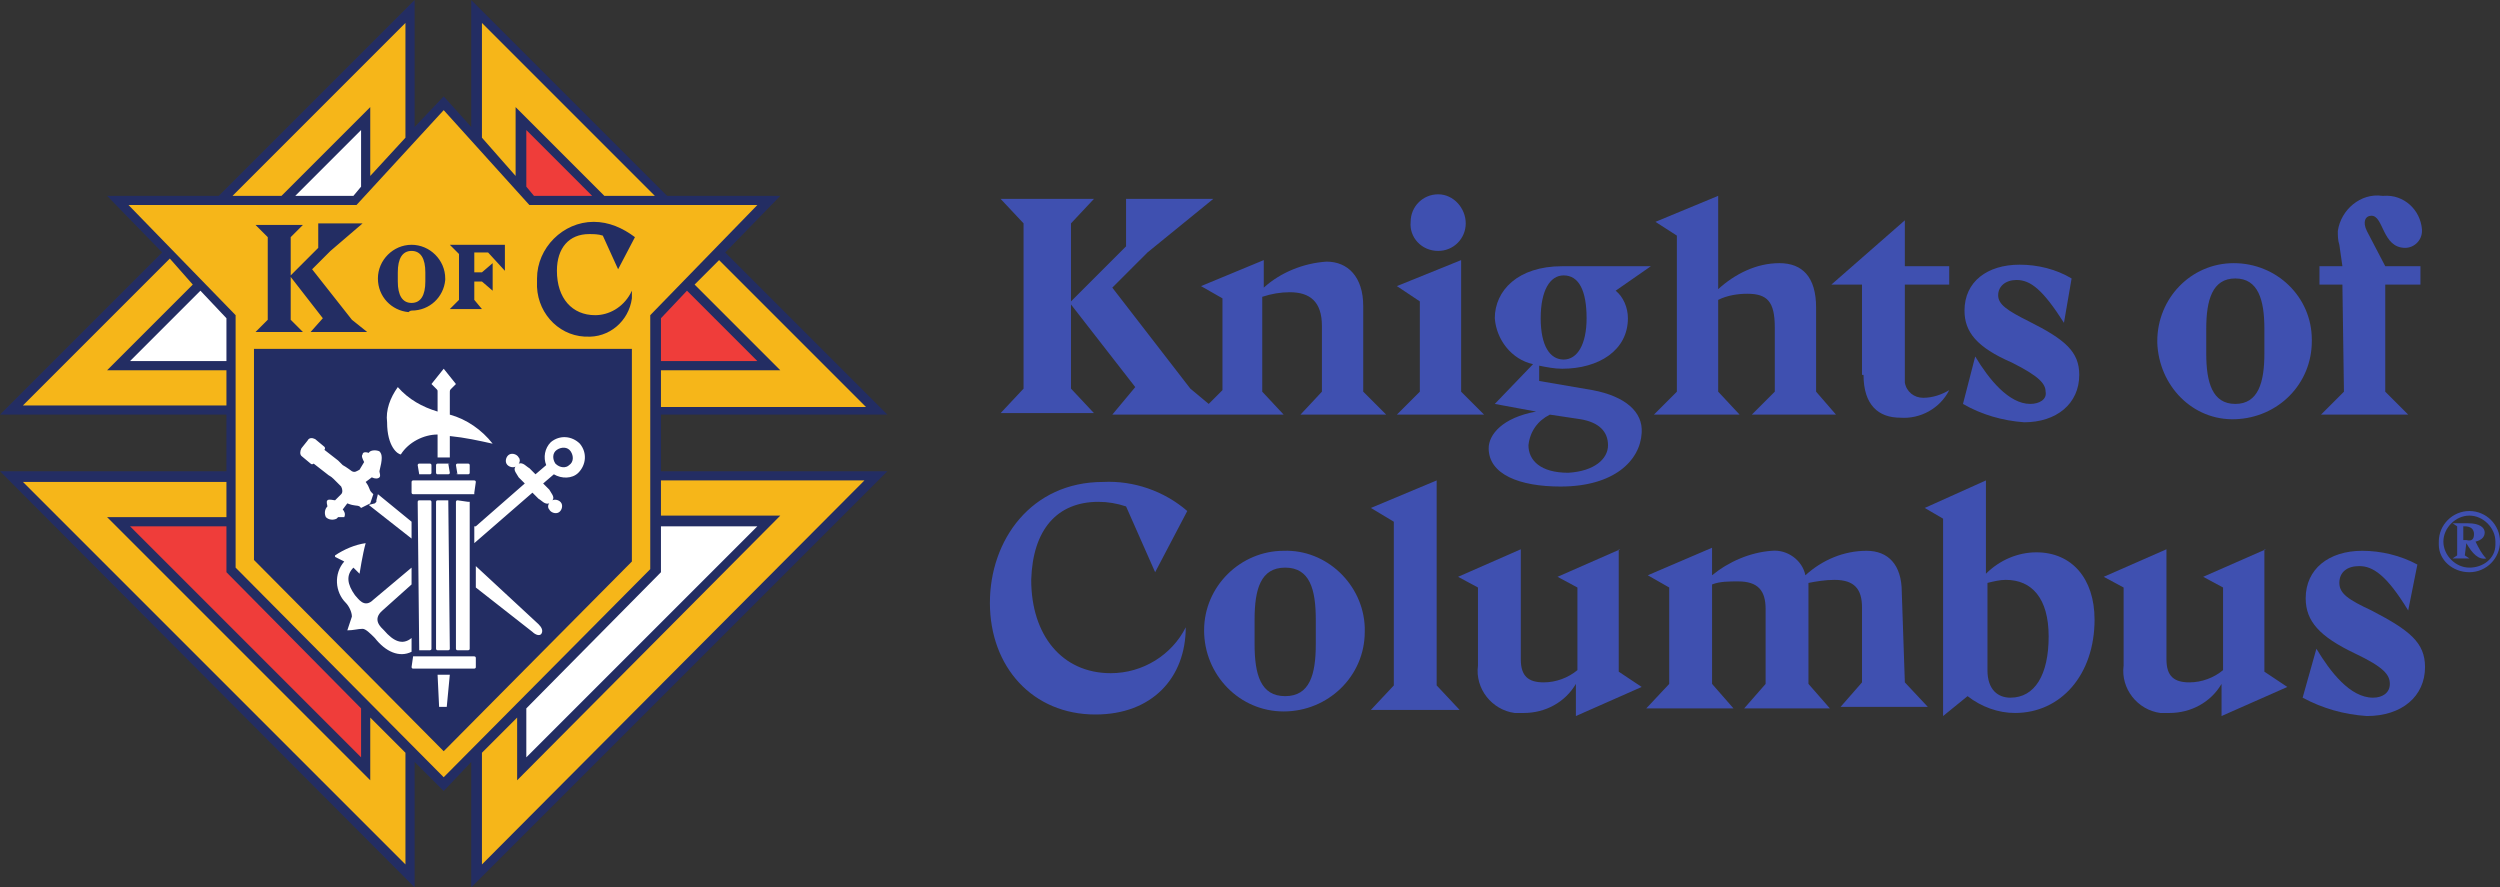
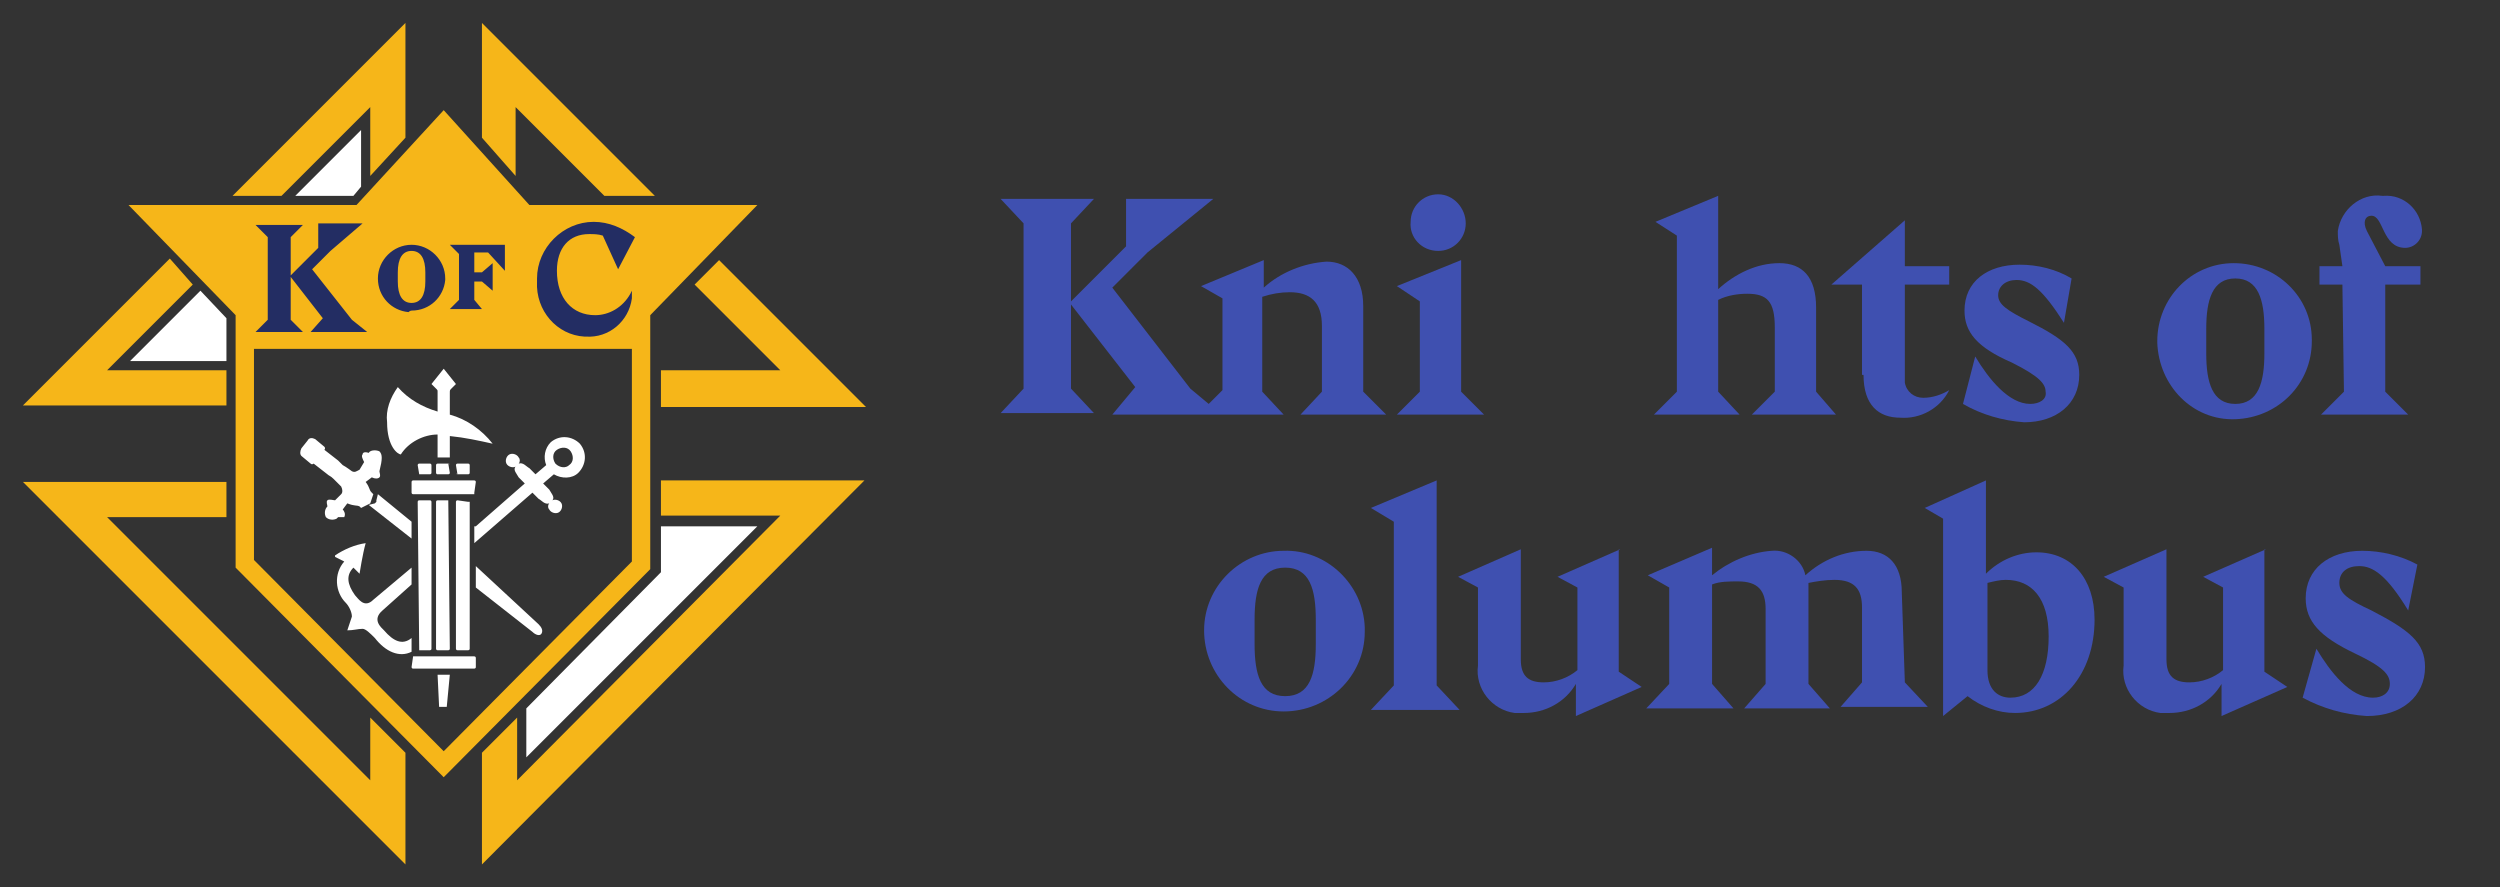
<svg xmlns="http://www.w3.org/2000/svg" xmlns:ns1="http://sodipodi.sourceforge.net/DTD/sodipodi-0.dtd" xmlns:ns2="http://www.inkscape.org/namespaces/inkscape" viewBox="0 0 163.4 58" class="ng-scope" version="1.1" id="svg6" ns1:docname="k_of_c.svg" width="163.4" height="58" ns2:version="1.3.2 (091e20ef0f, 2023-11-25, custom)">
  <rect x="0" y="0" width="163.4" height="58" fill="#333333" stroke="none" />
  <defs id="defs6" />
  <ns1:namedview id="namedview6" pagecolor="#ffffff" bordercolor="#999999" borderopacity="1" ns2:showpageshadow="0" ns2:pageopacity="0" ns2:pagecheckerboard="0" ns2:deskcolor="#d1d1d1" ns2:zoom="8.4905396" ns2:cx="92.279176" ns2:cy="31.682321" ns2:window-width="1920" ns2:window-height="1016" ns2:window-x="1920" ns2:window-y="0" ns2:window-maximized="1" ns2:current-layer="svg6" />
-   <path d="M 43.2,27.1 H 58 L 47.4,16.5 51,12.8 H 43.6 L 30.8,0 v 8.3 l -1.8,-2 -1.9,2 V 0 L 14.3,12.8 H 7 L 10.6,16.5 0,27.1 h 14.8 v 3.7 H 0 L 27.1,58 v -8.2 l 1.9,1.9 1.8,-1.9 V 58 L 58,30.8 H 43.2 Z" id="path24" style="fill:#232d63;fill-opacity:1" />
  <path d="m 83.9,27.1 -1.4,-1.5 v -6.2 c 0.6,-0.2 1.2,-0.3 1.8,-0.3 1.3,0 2.1,0.6 2.1,2.2 v 4.3 L 85,27.1 h 5.6 L 89.1,25.6 V 20 c 0,-1.9 -1,-2.9 -2.4,-2.9 -1.5,0.1 -3,0.7 -4.1,1.7 V 17 l -4.1,1.7 1.4,0.8 v 6 L 79,26.4 77.8,25.4 72.7,18.8 75,16.5 79.3,13 h -5.7 v 3.1 L 70,19.7 V 14.6 L 71.5,13 h -6.1 l 1.5,1.6 V 25.4 L 65.4,27 h 6.1 L 70,25.4 v -5.5 l 4.2,5.4 -1.5,1.8 z" id="path23" style="fill:#3f50b0;fill-opacity:1" />
  <path d="M 91.3,27.1 H 97 L 95.5,25.6 V 17 l -4.2,1.7 1.5,1 v 5.9 z" id="path22" style="fill:#3f50b0;fill-opacity:1" />
  <path d="m 94,16.4 c 1,0 1.8,-0.8 1.8,-1.8 0,-1 -0.8,-1.9 -1.8,-1.9 -1,0 -1.8,0.8 -1.8,1.8 -0.1,1 0.7,1.9 1.8,1.9 z" id="path21" style="fill:#3f50b0;fill-opacity:1" />
-   <path d="m 107.3,28.3 c -0.1,1.8 -1.8,3.5 -5.3,3.5 -2.7,0 -4.7,-0.8 -4.7,-2.5 0,-0.9 0.9,-2 3.1,-2.4 l -2.7,-0.5 2.5,-2.6 c -1.4,-0.3 -2.4,-1.6 -2.5,-3 0,-1.8 1.5,-3.4 4.4,-3.4 h 5.8 l -2.3,1.6 c 0.5,0.4 0.8,1.1 0.8,1.8 0,2.1 -1.9,3.3 -4.3,3.3 -0.5,0 -1,-0.1 -1.5,-0.2 v 1 l 3.5,0.6 c 2.1,0.4 3.3,1.4 3.2,2.8 z m -6.6,-7.5 c 0,1.8 0.6,2.7 1.5,2.7 0.9,0 1.5,-1 1.5,-2.7 0,-1.8 -0.5,-2.8 -1.5,-2.8 -0.9,0 -1.5,1 -1.5,2.8 z m 4.4,8.3 c 0,-0.9 -0.6,-1.5 -1.8,-1.7 l -2,-0.3 c -0.8,0.4 -1.3,1.1 -1.4,2 0,1 0.8,1.8 2.6,1.8 1.7,-0.1 2.6,-0.9 2.6,-1.8 z" id="path20" style="fill:#3f50b0;fill-opacity:1" />
  <path d="m 108.1,27.1 h 5.6 l -1.4,-1.5 v -6 c 0.6,-0.3 1.3,-0.4 1.9,-0.4 1.3,0 1.8,0.5 1.8,2.2 v 4.2 l -1.5,1.5 h 5.5 l -1.3,-1.5 v -5.5 c 0,-2 -0.9,-2.9 -2.4,-2.9 -1.5,0 -2.9,0.7 -4,1.7 v -6.1 l -4.1,1.7 1.4,0.9 v 10.2 z" id="path19" style="fill:#3f50b0;fill-opacity:1" />
  <path d="m 121.8,24.5 c 0,2 1,2.8 2.4,2.8 1.3,0.1 2.6,-0.6 3.2,-1.8 -0.5,0.3 -1.1,0.5 -1.7,0.5 -0.6,0 -1.1,-0.4 -1.2,-1 v -6.4 h 2.9 v -1.2 h -2.9 v -3 l -4.8,4.2 h 2 v 5.9 z" id="path18" style="fill:#3f50b0;fill-opacity:1" />
  <path d="m 132.7,26.4 c -1.4,0 -2.7,-1.6 -3.6,-3.1 l -0.8,3.1 c 1.2,0.7 2.6,1.1 4,1.2 2.1,0 3.6,-1.2 3.6,-3.1 0,-1.5 -0.9,-2.3 -3.3,-3.5 -1.4,-0.7 -2,-1.1 -2,-1.7 0,-0.6 0.5,-1 1.2,-1 0.9,0 1.7,0.6 3.1,2.8 l 0.5,-2.9 c -1,-0.6 -2.2,-0.9 -3.4,-0.9 -2.1,0 -3.6,1.1 -3.6,3 0,1.4 0.8,2.4 3.1,3.4 1.8,0.9 2.2,1.4 2.2,1.9 0.1,0.5 -0.4,0.8 -1,0.8 z" id="path17" style="fill:#3f50b0;fill-opacity:1" />
  <path d="m 151.1,22.3 c 0,2.8 -2.2,5 -5,5.1 -2.8,0.1 -5,-2.2 -5.1,-5 v -0.1 c 0,-2.8 2.2,-5.1 5,-5.1 2.8,0 5.1,2.2 5.1,5 z M 148,21.5 c 0,-1.9 -0.4,-3.3 -1.9,-3.3 -1.5,0 -1.9,1.4 -1.9,3.3 v 1.6 c 0,1.9 0.4,3.3 1.9,3.3 1.5,0 1.9,-1.4 1.9,-3.3 z" id="path16" style="fill:#3f50b0;fill-opacity:1" />
  <path d="m 153.2,25.6 -1.5,1.5 h 5.7 l -1.5,-1.5 v -7 h 2.3 v -1.2 h -2.3 l -1.2,-2.3 c -0.3,-0.6 -0.1,-1 0.3,-1 0.8,0 0.7,2.1 2.2,2.1 0.6,0 1.1,-0.5 1.1,-1.1 V 15 c -0.1,-1.3 -1.2,-2.3 -2.5,-2.2 h -0.1 c -1.4,-0.2 -2.7,0.9 -2.9,2.3 0,0.3 0,0.6 0.1,0.9 l 0.2,1.4 h -1.5 v 1.2 h 1.5 z" id="path15" style="fill:#3f50b0;fill-opacity:1" />
-   <path d="m 71.8,32.8 c 0.6,0 1.2,0.1 1.8,0.3 l 1.9,4.3 2.1,-4 c -1.5,-1.3 -3.5,-2 -5.5,-1.9 -4.7,0 -7.4,3.8 -7.4,7.9 0,4.2 2.8,7.3 6.9,7.3 3.7,0 5.9,-2.4 5.9,-5.7 -0.9,1.8 -2.8,3 -4.9,3 -3.2,0 -5.2,-2.5 -5.2,-6.1 0.1,-3.3 1.7,-5.1 4.4,-5.1 z" id="path14" style="fill:#3f50b0;fill-opacity:1" />
  <path d="m 89.2,41.3 c 0,2.9 -2.4,5.2 -5.3,5.2 -2.9,0 -5.2,-2.4 -5.2,-5.3 0,-2.9 2.4,-5.2 5.2,-5.2 2.8,-0.1 5.2,2.2 5.3,5 z M 86,40.5 c 0,-2 -0.4,-3.4 -2,-3.4 -1.6,0 -2,1.4 -2,3.4 v 1.6 c 0,2 0.4,3.4 2,3.4 1.6,0 2,-1.4 2,-3.4 z" id="path13" style="fill:#3f50b0;fill-opacity:1" />
-   <path d="m 93.9,31.4 -4.3,1.8 1.5,0.9 v 10.7 l -1.5,1.6 h 5.8 l -1.5,-1.6 z" id="path12" style="fill:#3f50b0;fill-opacity:1" />
+   <path d="m 93.9,31.4 -4.3,1.8 1.5,0.9 v 10.7 l -1.5,1.6 h 5.8 l -1.5,-1.6 " id="path12" style="fill:#3f50b0;fill-opacity:1" />
  <path d="m 105.9,35.9 -4.1,1.8 1.3,0.7 v 5.4 c -0.6,0.5 -1.4,0.8 -2.2,0.8 -1,0 -1.5,-0.4 -1.5,-1.5 v -7.2 l -4.1,1.8 1.3,0.7 v 5.1 c -0.2,1.5 0.9,2.9 2.4,3.1 h 0.6 c 1.4,0 2.7,-0.7 3.4,-1.9 v 2.1 l 4.3,-1.9 -1.5,-1 v -8 z" id="path11" style="fill:#3f50b0;fill-opacity:1" />
  <path d="m 124.3,38.7 c 0,-1.8 -0.9,-2.7 -2.3,-2.7 -1.5,0 -2.9,0.6 -4,1.6 -0.2,-1 -1.2,-1.7 -2.2,-1.6 -1.4,0.1 -2.8,0.7 -3.9,1.6 v -1.8 l -4.2,1.8 1.4,0.8 v 6.3 l -1.5,1.6 h 5.7 l -1.4,-1.6 v -6.5 c 0.5,-0.2 1.1,-0.2 1.7,-0.2 1.3,0 1.8,0.6 1.8,1.8 v 4.9 l -1.4,1.6 h 5.6 l -1.4,-1.6 v -6.1 -0.5 c 0.5,-0.1 1.1,-0.2 1.7,-0.2 1.3,0 1.8,0.6 1.8,1.8 v 4.9 l -1.4,1.6 h 5.7 l -1.5,-1.6 z" id="path10" style="fill:#3f50b0;fill-opacity:1" />
  <path d="m 136.9,40.5 c 0,3.6 -2.2,6.1 -5.2,6.1 -1.1,0 -2.2,-0.4 -3.1,-1.1 L 127,46.8 V 33.9 l -1.2,-0.7 4,-1.8 v 6.1 c 0.9,-0.9 2.1,-1.4 3.3,-1.4 2.3,0 3.8,1.7 3.8,4.4 z m -3,1.1 c 0,-2.5 -1.1,-3.7 -2.8,-3.7 -0.4,0 -0.8,0.1 -1.2,0.2 v 5.7 c 0,1.3 0.7,1.8 1.5,1.8 1.6,0 2.5,-1.5 2.5,-4 z" id="path9" style="fill:#3f50b0;fill-opacity:1" />
  <path d="m 148.1,35.9 -4.1,1.8 1.3,0.7 v 5.4 c -0.6,0.5 -1.4,0.8 -2.2,0.8 -1,0 -1.5,-0.4 -1.5,-1.5 v -7.2 l -4.1,1.8 1.3,0.7 v 5.1 c -0.2,1.5 0.9,2.9 2.4,3.1 h 0.6 c 1.4,0 2.7,-0.7 3.4,-1.9 v 2.1 l 4.3,-1.9 -1.5,-1 v -8 z" id="path8" style="fill:#3f50b0;fill-opacity:1" />
  <path d="m 158.5,43.6 c 0,1.9 -1.5,3.2 -3.8,3.2 -1.5,-0.1 -2.9,-0.5 -4.2,-1.2 l 0.9,-3.2 c 0.9,1.5 2.2,3.2 3.7,3.2 0.6,0 1.1,-0.3 1.1,-0.9 0,-0.6 -0.4,-1.1 -2.3,-2 -2.3,-1.1 -3.2,-2.1 -3.2,-3.6 0,-1.9 1.5,-3.1 3.7,-3.1 1.2,0 2.5,0.3 3.6,0.9 l -0.6,3 C 156,37.6 155.1,37 154.2,37 c -0.8,0 -1.3,0.4 -1.3,1.1 0,0.7 0.6,1.1 2.1,1.8 2.5,1.3 3.5,2.1 3.5,3.7 z" id="path7" style="fill:#3f50b0;fill-opacity:1" />
-   <path d="m 159.4,35.4 c 0,-1.1 0.9,-2 2,-2 1.1,0 2,0.9 2,2 0,1.1 -0.9,2 -2,2 -1.1,0 -2,-0.8 -2,-1.8 z m 3.7,0 c 0,-0.9 -0.8,-1.7 -1.7,-1.7 -0.9,0 -1.7,0.8 -1.7,1.7 0,0.9 0.8,1.7 1.7,1.7 0.9,0 1.7,-0.6 1.7,-1.5 z m -1.9,0.1 -0.1,0.8 0.3,0.2 h -1.1 l 0.3,-0.2 v -1.9 l -0.3,-0.2 h 1 c 0.8,0 1.1,0.3 1.1,0.6 0,0.3 -0.2,0.5 -0.6,0.6 0.2,0.4 0.4,0.8 0.7,1.1 -0.5,0.1 -0.9,-0.3 -1.3,-1 z m 0.5,-0.6 c 0,-0.3 -0.2,-0.5 -0.6,-0.5 H 161 v 0.9 h 0.2 c 0.4,0.1 0.5,-0.1 0.5,-0.4 z" id="path1" style="fill:#3f50b0;fill-opacity:1" />
-   <path fill="#ef3d3a" d="m 14.8,34.4 v 3 l 8.8,8.9 v 3.2 L 8.5,34.4 Z M 38.7,12.8 H 34.9 L 34.4,12.2 V 8.5 Z m 4.5,10.8 v -2.8 l 1.7,-1.8 4.6,4.6 z" id="path2" />
  <path fill="#ffffff" d="M 14.8,23.6 H 8.5 l 4.6,-4.6 1.7,1.8 z m 8.8,-11.4 -0.5,0.6 h -3.8 l 4.3,-4.3 z m 10.8,34.1 8.8,-8.9 v -3 h 6.3 L 34.4,49.5 Z" id="path3" />
  <path fill="#f6b619" d="M 15.4,37.1 V 20.6 l -7,-7.2 h 14.9 l 5.7,-6.2 5.6,6.2 h 14.9 l -7,7.2 V 37.2 L 29,50.8 Z m 16.1,19.4 v -7.3 l 2.3,-2.3 V 51 L 51,33.7 h -7.8 v -2.3 h 13.3 z m -30,-25 h 13.3 v 2.3 H 7 L 24.2,51 v -4.1 l 2.3,2.3 v 7.3 z M 12.6,18.6 7,24.2 h 7.8 v 2.3 H 1.5 l 9.6,-9.6 z M 26.5,9 24.2,11.5 V 7 l -5.8,5.8 H 15.2 L 26.5,1.5 Z m 13,3.8 L 33.7,7 v 4.5 L 31.5,9 V 1.5 l 11.3,11.3 z m 3.7,11.4 H 51 L 45.4,18.6 47,17 56.6,26.6 H 43.2 Z M 41.3,22.8 H 16.6 V 36.6 L 29,49.1 41.3,36.7 Z" id="path4" />
  <path fill="#ffffff" d="m 26.9,42.6 c -0.8,0.4 -1.7,0 -2.4,-0.9 -0.3,-0.3 -0.6,-0.6 -0.8,-0.6 -0.3,0 -0.6,0.1 -1,0.1 L 23,40.3 C 23,40 22.8,39.6 22.6,39.4 21.9,38.7 21.8,37.5 22.5,36.7 l -0.6,-0.3 v -0.1 c 0.6,-0.4 1.3,-0.7 2,-0.8 -0.2,0.7 -0.4,2 -0.4,2 l -0.4,-0.4 c -0.5,0.5 -0.4,1.1 0.1,1.8 0.2,0.2 0.6,0.9 1.2,0.3 l 2.5,-2.1 v 1.1 L 25,39.9 c -0.7,0.6 -0.1,1.1 0.1,1.3 0.6,0.7 1.2,1 1.8,0.5 z m 4.2,-8.2 3.2,-2.8 -0.4,-0.4 c -0.1,-0.2 -0.4,-0.5 -0.2,-0.7 -0.2,0.1 -0.5,0 -0.6,-0.2 -0.1,-0.2 0,-0.5 0.2,-0.6 0.2,-0.1 0.5,0 0.6,0.2 0.1,0.1 0.1,0.3 0,0.4 0.3,-0.1 0.5,0.2 0.7,0.3 L 35,31 35.7,30.4 c -0.2,-0.5 -0.1,-1.1 0.3,-1.5 0.6,-0.5 1.4,-0.4 1.9,0.1 0.5,0.6 0.4,1.4 -0.1,1.9 -0.4,0.4 -1.1,0.4 -1.6,0.1 l -0.7,0.6 0.4,0.4 c 0.1,0.2 0.4,0.5 0.2,0.7 0.2,-0.1 0.5,0 0.6,0.2 0.1,0.2 0,0.5 -0.2,0.6 -0.2,0.1 -0.5,0 -0.6,-0.2 -0.1,-0.1 -0.1,-0.3 0,-0.4 -0.3,0.1 -0.5,-0.2 -0.7,-0.3 L 34.8,32.2 31,35.5 v -1.1 z m 6.1,-4 c 0.3,-0.2 0.3,-0.6 0.1,-0.9 -0.2,-0.3 -0.6,-0.3 -0.9,-0.1 -0.3,0.2 -0.3,0.6 -0.1,0.9 0.3,0.3 0.7,0.3 0.9,0.1 z m -6.1,8 3.7,2.9 c 0.2,0.2 0.5,0.3 0.6,0.1 0.1,-0.2 0,-0.4 -0.2,-0.6 L 31.1,37 Z m -4.2,-4.3 -2.2,-1.8 -0.1,0.4 v 0.1 l -0.1,0.1 -0.4,0.1 2.8,2.2 z m -2.1,-4.6 c -0.2,-0.1 -0.6,-0.1 -0.7,0.1 -0.3,-0.1 -0.4,0 -0.4,0.1 -0.1,0.1 0,0.3 0.1,0.5 l -0.3,0.5 c -0.2,0.1 -0.3,0.2 -0.5,0.1 0,0 -0.4,-0.3 -0.6,-0.4 l -0.3,-0.3 -0.9,-0.7 c 0.1,-0.1 0,-0.2 0,-0.2 l -0.6,-0.5 c -0.2,-0.1 -0.4,-0.1 -0.5,0.1 l -0.4,0.5 c -0.1,0.2 -0.1,0.4 0,0.5 l 0.6,0.5 c 0.1,0.1 0.2,0 0.2,0 l 0.9,0.7 c 0.1,0.1 0.2,0.1 0.4,0.3 l 0.5,0.5 c 0.1,0.2 0.1,0.4 0,0.5 l -0.4,0.4 c -0.1,0 -0.4,-0.1 -0.5,0 -0.1,0.1 0,0.3 0,0.4 -0.2,0.2 -0.2,0.5 -0.1,0.7 0.2,0.2 0.5,0.2 0.7,0.1 l 0.1,-0.1 h 0.4 c 0.1,-0.2 0,-0.4 -0.1,-0.5 l 0.3,-0.4 c 0.5,0.2 0.6,0.1 0.8,0.2 l 0.1,0.1 0.6,-0.3 0.2,-0.6 -0.1,-0.1 C 24.1,32 24.2,31.9 23.9,31.5 l 0.4,-0.3 c 0.2,0.1 0.4,0.1 0.5,0 0.1,-0.1 0,-0.3 0,-0.4 0.2,-0.8 0.2,-1.1 0,-1.3 z m 5.1,1.5 h 0.7 c 0,0 0.1,0 0.1,-0.1 v -0.5 c 0,0 0,-0.1 -0.1,-0.1 h -0.7 c 0,0 -0.1,0 -0.1,0.1 l 0.1,0.6 c -0.1,-0.1 -0.1,0 0,0 z m 0.7,1.8 c 0,-0.1 0,-0.1 0,0 l -0.7,-0.1 c 0,0 -0.1,0 -0.1,0.1 v 9.6 c 0,0 0,0.1 0.1,0.1 h 0.7 c 0,0 0.1,0 0.1,-0.1 v -9.6 z m -1.9,13.4 h 0.5 l 0.2,-2.1 H 28.6 Z M 27,42.9 c 0,0 -0.1,0 0,0 l -0.1,0.7 c 0,0 0,0.1 0.1,0.1 h 4 c 0,0 0.1,0 0.1,-0.1 V 43 c 0,0 0,-0.1 -0.1,-0.1 z m 2.3,-12.6 h -0.7 c 0,0 -0.1,0 -0.1,0.1 v 0.5 c 0,0 0,0.1 0.1,0.1 h 0.7 c 0,0 0.1,0 0.1,-0.1 l -0.1,-0.6 c 0.1,0.1 0.1,0 0,0 z m 1.7,1.9 c 0,0 0.1,0 0,0 l 0.1,-0.7 c 0,0 0,-0.1 -0.1,-0.1 h -4 c 0,0 -0.1,0 -0.1,0.1 v 0.7 c 0,0 0,0.1 0.1,0.1 h 4 z m -2.4,-2.3 h 0.8 v -1.4 c 1,0.1 1.9,0.3 2.8,0.5 -0.7,-0.9 -1.7,-1.6 -2.8,-1.9 v -1.4 c 0,-0.2 0,-0.2 0.1,-0.3 l 0.3,-0.3 -0.8,-1 -0.8,1 0.3,0.3 c 0.1,0.1 0.1,0.1 0.1,0.2 v 1.3 c -1,-0.3 -1.9,-0.8 -2.6,-1.6 -0.5,0.7 -0.8,1.5 -0.7,2.3 0,1.6 0.7,2.1 0.9,2.1 0.5,-0.8 1.5,-1.3 2.4,-1.3 z M 27.4,31 h 0.7 c 0,0 0.1,0 0.1,-0.1 v -0.5 c 0,0 0,-0.1 -0.1,-0.1 h -0.7 c 0,0 -0.1,0 -0.1,0.1 l 0.1,0.6 c -0.1,-0.1 0,0 0,0 z m 1.9,1.7 h -0.7 c 0,0 -0.1,0 -0.1,0.1 v 9.6 c 0,0 0,0.1 0.1,0.1 h 0.7 c 0,0 0.1,0 0.1,-0.1 l -0.1,-9.7 c 0.1,0 0.1,0 0,0 z m -1.9,9.8 h 0.7 c 0,0 0.1,0 0.1,-0.1 v -9.6 c 0,0 0,-0.1 -0.1,-0.1 h -0.7 c 0,0 -0.1,0 -0.1,0.1 l 0.1,9.7 c -0.1,-0.1 0,0 0,0 z" id="path5" />
  <path fill="#232d63" d="M 20.3,21.7 21.1,20.8 19,18.1 v 2.8 l 0.8,0.8 h -3.1 l 0.8,-0.8 v -5.4 l -0.8,-0.8 h 3.1 L 19,15.5 V 18 l 1.8,-1.8 v -1.6 h 2.9 l -2.1,1.8 -1.2,1.2 2.6,3.3 1,0.8 z m 18,0.3 c 1.5,0.1 2.8,-1 3,-2.5 V 19 l -0.1,0.2 c -0.5,0.9 -1.4,1.4 -2.3,1.4 -1.5,0 -2.5,-1.1 -2.5,-2.9 0,-1.5 0.8,-2.4 2.1,-2.4 0.3,0 0.6,0 0.9,0.1 l 1,2.2 1.1,-2.1 c -0.8,-0.6 -1.7,-1 -2.7,-1 -2,0 -3.7,1.7 -3.7,3.7 v 0.2 c -0.1,1.9 1.3,3.5 3.1,3.6 h 0.1 M 26.9,20.3 c 1.2,0 2.1,-0.9 2.2,-2 v -0.1 c 0,-1.2 -1,-2.2 -2.2,-2.2 -1.2,0 -2.2,1 -2.2,2.2 0,1.2 0.9,2.1 2,2.2 0.1,-0.1 0.2,-0.1 0.2,-0.1 m 0,-3.9 c 0.6,0 0.9,0.5 0.9,1.4 v 0.6 c 0,0.9 -0.3,1.4 -0.9,1.4 -0.6,0 -0.9,-0.5 -0.9,-1.4 v -0.6 c 0,-0.9 0.3,-1.4 0.9,-1.4 m 4.1,3.2 v -1.2 h 0.5 l 0.7,0.6 v -1.8 l -0.7,0.6 H 31 v -1.3 h 0.9 L 33,17.7 V 16 h -3.6 l 0.6,0.6 v 3 l -0.6,0.6 h 2.1 z" id="path6" />
</svg>